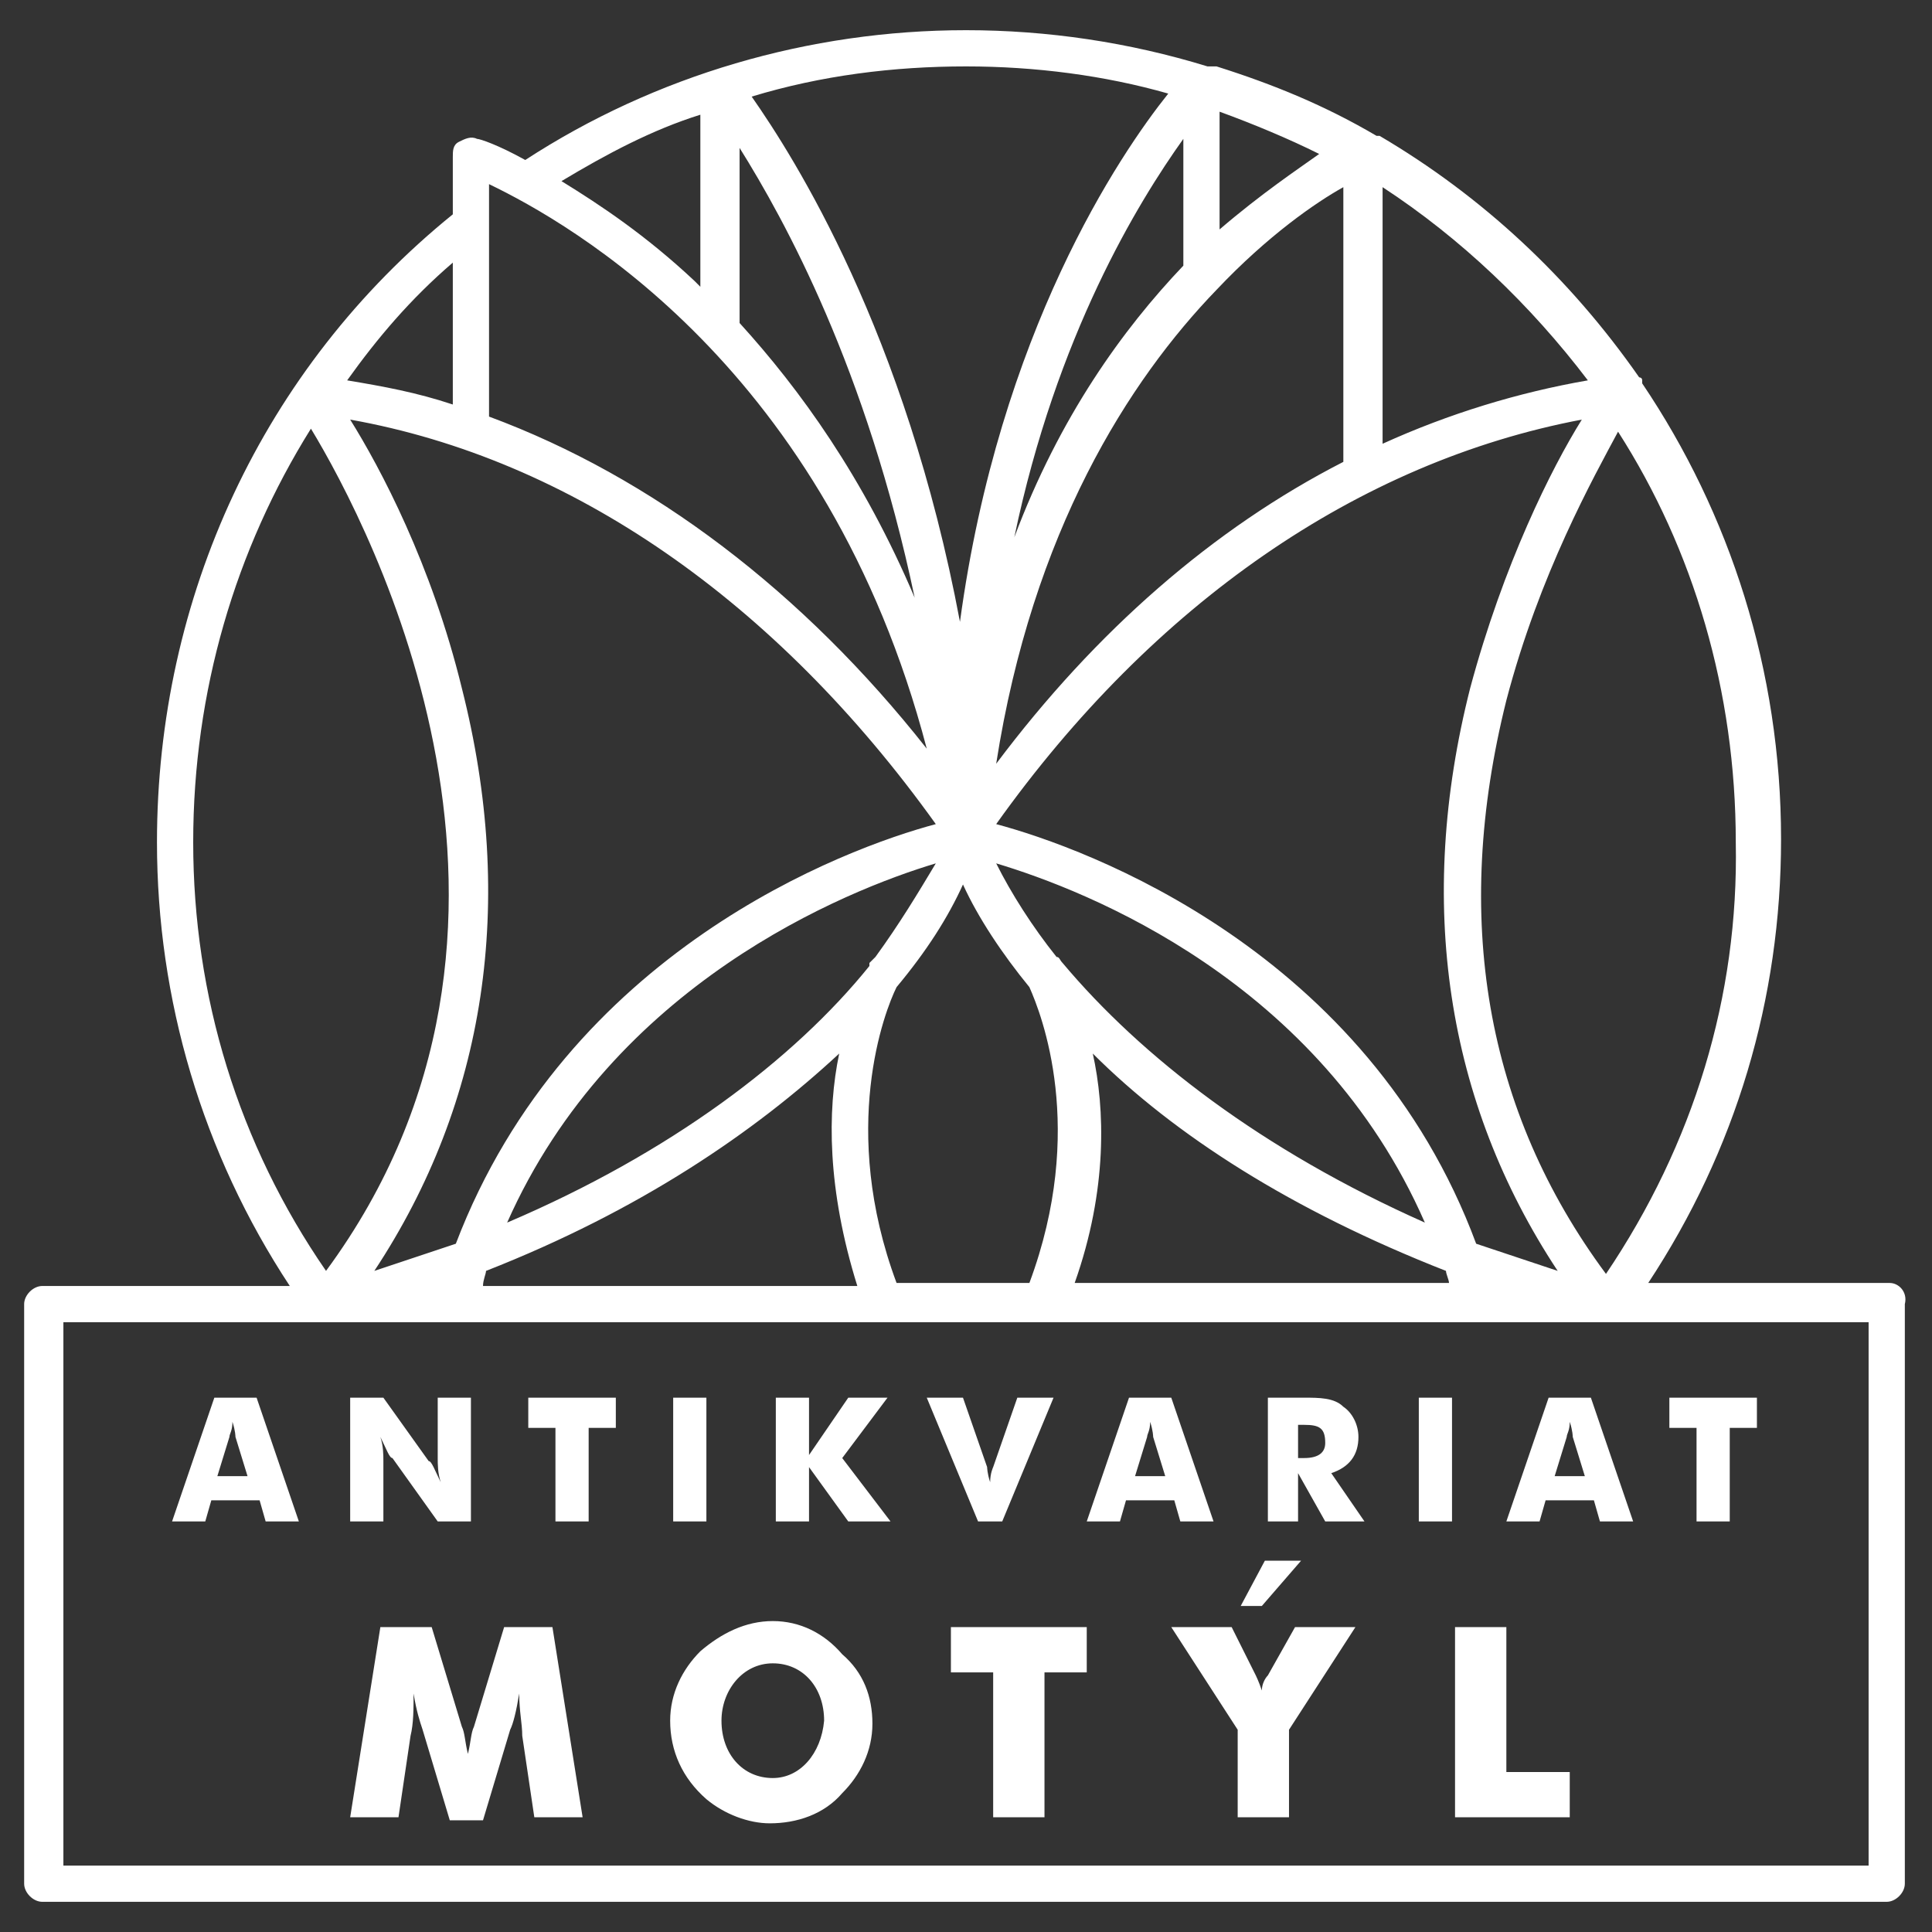
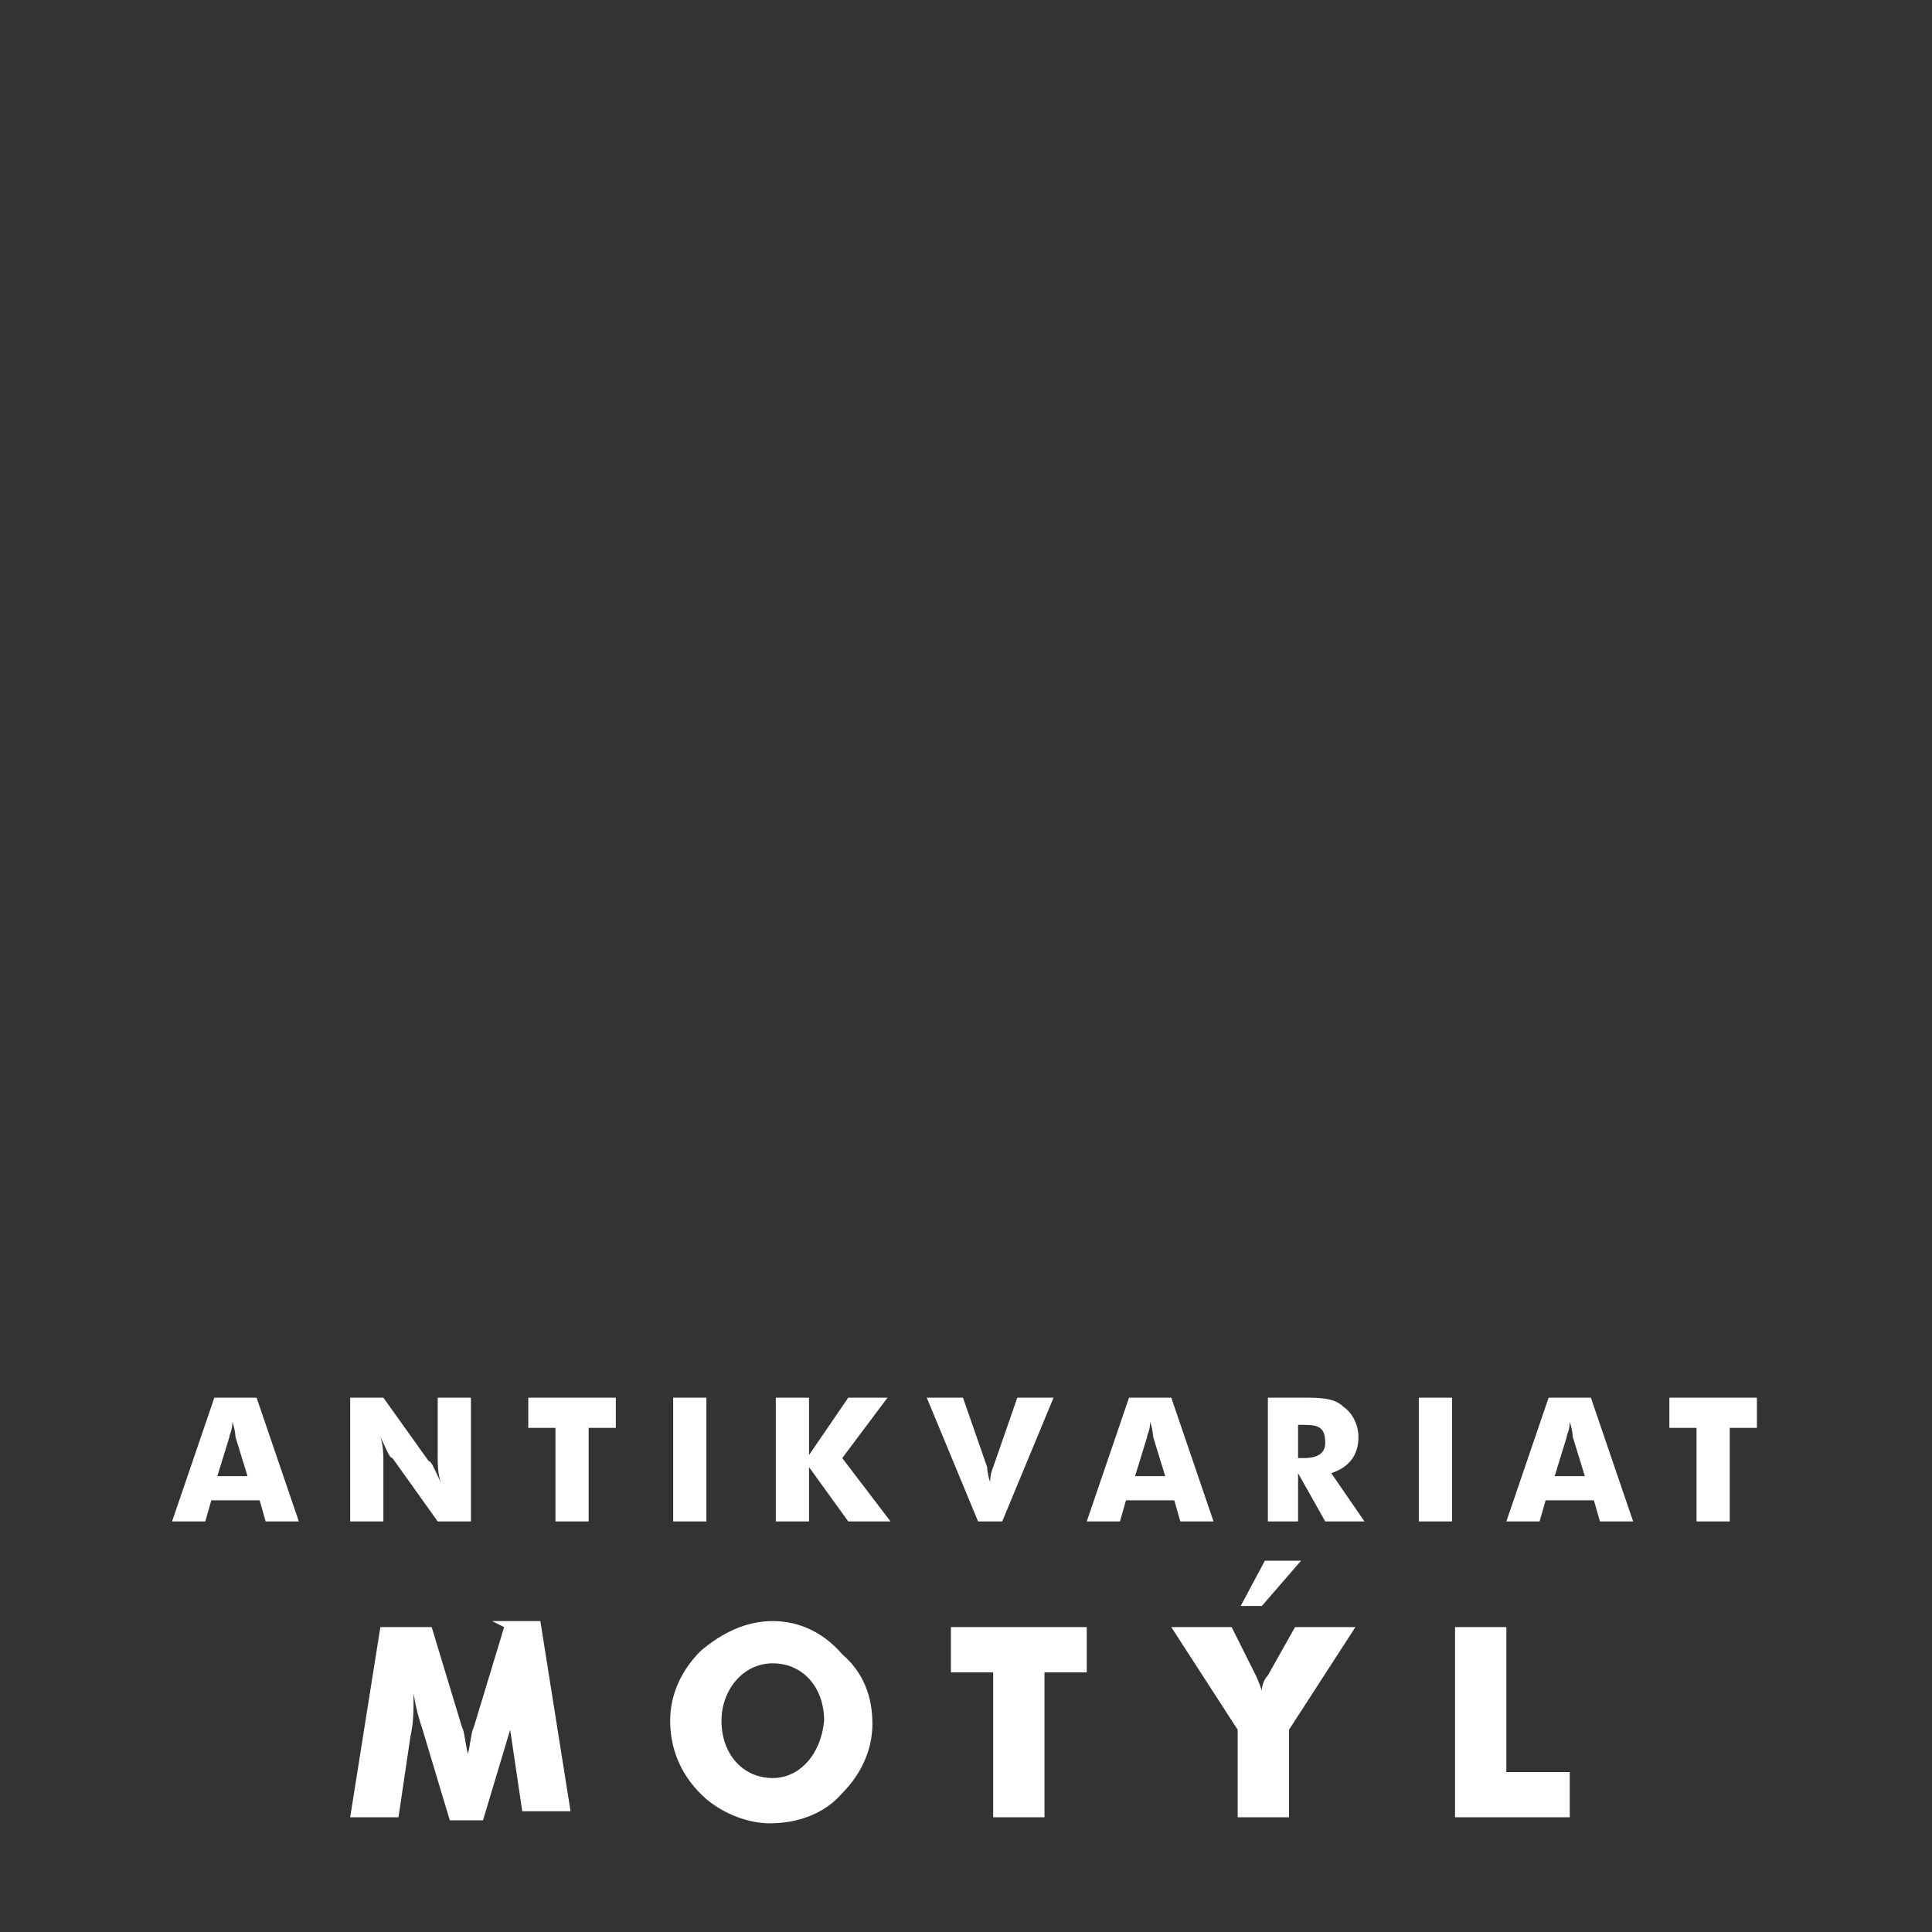
<svg xmlns="http://www.w3.org/2000/svg" width="64" height="64" viewBox="0 0 64 64">
  <rect x="0" y="0" width="64" height="64" fill="#333333" stroke="none" />
  <g fill="#FFF">
-     <path d="M62.6 42.5h-8c2.9-4.4 4.4-9.4 4.4-14.7 0-5.6-1.7-10.8-4.6-15.1v-.1c0-.1-.1-.1-.1-.1-2.3-3.3-5.2-6-8.6-8h-.1c-1.7-1-3.4-1.7-5.3-2.3H40C37.4 1.4 34.7 1 32 1c-5.2 0-10.3 1.5-14.6 4.3-.9-.5-1.5-.7-1.6-.7-.2-.1-.4 0-.6.1-.2.1-.2.3-.2.5v1.9c-6.3 5.1-9.8 12.7-9.8 20.8 0 5.2 1.5 10.3 4.4 14.7H1.4c-.3 0-.6.3-.6.6v19.2c0 .3.3.6.6.6h61.1c.3 0 .6-.3.6-.6V43.2c.1-.4-.2-.7-.5-.7zM15.3 22.8c-1-4.1-2.7-7.3-3.7-8.9 7.3 1.3 14.1 6 19.4 13.4-3 .8-12.2 4.2-15.9 13.9l-2.7.9c3.7-5.6 4.7-12.2 2.9-19.3zm9.2-17.9c1.5 2.4 4.2 7.3 5.8 14.9-1.7-4-3.8-6.9-5.8-9.1V4.9zm27.1 37.2l-2.7-.9C45.3 31.5 36 28.1 33 27.3c5.2-7.3 12-12 19.4-13.4-1 1.6-2.6 4.8-3.7 8.9-1.8 7.1-.8 13.7 2.9 19.3zM35.2 31.9c-.1-.1-.1-.2-.2-.2-.8-1-1.5-2.1-2-3.1 3 .9 10.7 3.9 14.2 11.9-5.4-2.4-9.4-5.5-12-8.6.1 0 0 0 0 0zm-6.2-.2l-.2.2v.1c-2.5 3.1-6.6 6.2-12 8.5 3.5-7.9 11.2-11 14.2-11.9-.6 1-1.2 2-2 3.1zm15.5-16.4c-4.3 2.2-8.2 5.6-11.5 10 1.2-7.7 4.4-12.7 7.3-15.7 1.7-1.8 3.3-2.9 4.2-3.4v9.1zm-4.1-7.7V3.7c1.1.4 2.3.9 3.3 1.4-.7.5-1.9 1.3-3.3 2.5zm-1.2 1.2c-2 2.1-4.1 5-5.6 9 1.4-6.7 4.1-11.1 5.6-13.2v4.2zM16.1 42.1c5.1-2 8.9-4.6 11.7-7.2-.4 1.9-.4 4.5.6 7.7H16c0-.2.1-.4.1-.5zm13.6.4c-1.9-5.1-.4-9 0-9.8 1-1.2 1.7-2.3 2.2-3.4.5 1.1 1.3 2.3 2.2 3.4.4.9 1.9 4.7 0 9.8h-4.4zm6.5-7.6c2.7 2.7 6.6 5.2 11.7 7.2 0 .1.1.3.1.4H35.6c1.1-3.1 1-5.8.6-7.6zm17 7.3c-4-5.4-5.1-11.8-3.3-19 1.1-4.2 2.9-7.4 3.7-8.9 2.5 3.9 3.9 8.6 3.9 13.6.1 5.1-1.4 10-4.3 14.3zm-.6-29.6c-2.3.4-4.6 1.1-6.8 2.1V6.2c2.6 1.7 4.9 3.9 6.8 6.4zM38.7 3.1c-1.6 2-5.6 7.9-6.9 17.5C30 11 26.3 5.2 24.9 3.2c2.3-.7 4.7-1 7.1-1 2.3 0 4.6.3 6.7.9zm-15.5.7v5.7l-.2-.2c-1.6-1.5-3.1-2.5-4.4-3.3 1.5-.9 3-1.7 4.6-2.2zm7.5 21c-4.1-5.2-9.1-9-14.5-11V6.1c2.7 1.3 11.2 6.1 14.5 18.7zM15 8.7v4.7c-1.2-.4-2.3-.6-3.5-.8 1-1.4 2.1-2.7 3.5-3.9zm-4.7 5.5c2 3.3 8.9 16.5.5 27.9-2.9-4.2-4.4-9.1-4.4-14.2 0-5 1.4-9.7 3.9-13.7zm51.6 47.6H2.1v-18H61.9v18z" />
-     <path d="M16.7 53.9l-1 3.3c-.1.2-.1.5-.2.9-.1-.4-.1-.7-.2-.9l-1-3.3h-1.7l-1 6.3h1.6l.4-2.7c.1-.4.1-.9.1-1.4.1.6.2.9.3 1.2l.9 3H16l.9-3c.1-.2.2-.6.3-1.2 0 .6.1 1 .1 1.4l.4 2.7h1.6l-1-6.3h-1.6zM25.6 53.7c-.9 0-1.7.4-2.4 1-.6.6-1 1.4-1 2.3 0 1 .4 1.9 1.2 2.6.6.5 1.4.8 2.1.8.9 0 1.8-.3 2.4-1 .6-.6 1-1.4 1-2.3 0-.9-.3-1.7-1-2.3-.6-.7-1.4-1.1-2.3-1.1zm0 5.2c-1 0-1.7-.8-1.7-1.9 0-1 .7-1.9 1.7-1.9s1.7.8 1.7 1.9c-.1 1.1-.8 1.9-1.7 1.9zM31.5 53.9v1.5h1.4v4.8h1.7v-4.8H36v-1.5M42 55.5c-.1.1-.2.3-.2.5-.1-.3-.2-.5-.2-.5l-.8-1.6h-2l2.2 3.4v2.9h1.7v-2.9l2.2-3.4h-2l-.9 1.6zM43.1 51.7h-1.2l-.8 1.5h.7M49.9 53.9h-1.7v6.3H52v-1.5h-2.1M7.1 46.3l-1.4 4.1h1.1l.2-.7h1.6l.2.7h1.1l-1.4-4.1H7.1zm.1 2.6l.4-1.3c0-.1.1-.2.1-.5.1.3.1.5.1.5l.4 1.3h-1zM12.7 48.4c0-.2 0-.5-.1-.8.2.4.3.7.4.7l1.5 2.1h1.1v-4.1h-1.1v2c0 .2 0 .5.1.8-.2-.4-.3-.7-.4-.7l-1.5-2.1h-1.1v4.1h1.1v-2zM17.5 47.3h.9v3.1h1.1v-3.1h.9v-1h-2.9M22.3 46.3h1.1v4.1h-1.1zM29.4 46.3h-1.3l-1.3 1.9v-1.9h-1.1v4.1h1.1v-1.8l1.3 1.8h1.4l-1.6-2.1M32.4 50.4h.8l1.7-4.1h-1.2l-.8 2.3s-.1.2-.1.5c-.1-.3-.1-.5-.1-.5l-.8-2.3h-1.2l1.7 4.1zM39.1 50.4h1.1l-1.4-4.1h-1.4L36 50.4h1.1l.2-.7h1.6l.2.7zm-1.5-1.5l.4-1.3c0-.1.1-.2.1-.5.1.3.1.5.1.5l.4 1.3h-1zM45 47.6c0-.4-.2-.8-.5-1-.3-.3-.8-.3-1.3-.3H42v4.1h1v-1.6l.9 1.6h1.3l-1.1-1.6c.6-.2.9-.6.9-1.2zm-1.8.7H43v-1.1h.2c.5 0 .7.1.7.6 0 .3-.2.5-.7.5zM47 46.3h1.1v4.1H47zM51.3 46.3l-1.4 4.1H51l.2-.7h1.6l.2.7h1.1l-1.4-4.1h-1.4zm.2 2.6l.4-1.3c0-.1.1-.2.1-.5.1.3.1.5.1.5l.4 1.3h-1zM56.2 50.4h1.1v-3.1h.9v-1h-2.9v1h.9" />
+     <path d="M16.7 53.9l-1 3.3c-.1.2-.1.5-.2.9-.1-.4-.1-.7-.2-.9l-1-3.3h-1.7l-1 6.3h1.6l.4-2.7c.1-.4.1-.9.1-1.4.1.6.2.9.3 1.2l.9 3H16l.9-3l.4 2.7h1.6l-1-6.3h-1.6zM25.6 53.7c-.9 0-1.7.4-2.4 1-.6.6-1 1.4-1 2.3 0 1 .4 1.9 1.2 2.6.6.5 1.4.8 2.1.8.9 0 1.8-.3 2.4-1 .6-.6 1-1.4 1-2.3 0-.9-.3-1.7-1-2.3-.6-.7-1.4-1.1-2.3-1.1zm0 5.2c-1 0-1.7-.8-1.7-1.9 0-1 .7-1.9 1.7-1.9s1.7.8 1.7 1.9c-.1 1.1-.8 1.9-1.7 1.9zM31.5 53.9v1.5h1.4v4.8h1.7v-4.8H36v-1.5M42 55.5c-.1.1-.2.3-.2.5-.1-.3-.2-.5-.2-.5l-.8-1.6h-2l2.2 3.4v2.9h1.7v-2.9l2.2-3.4h-2l-.9 1.6zM43.1 51.7h-1.2l-.8 1.5h.7M49.9 53.9h-1.7v6.3H52v-1.5h-2.1M7.1 46.3l-1.4 4.1h1.1l.2-.7h1.6l.2.7h1.1l-1.4-4.1H7.1zm.1 2.6l.4-1.3c0-.1.1-.2.1-.5.1.3.1.5.1.5l.4 1.3h-1zM12.7 48.4c0-.2 0-.5-.1-.8.2.4.3.7.4.7l1.5 2.1h1.1v-4.1h-1.1v2c0 .2 0 .5.1.8-.2-.4-.3-.7-.4-.7l-1.5-2.1h-1.1v4.1h1.1v-2zM17.5 47.3h.9v3.1h1.1v-3.1h.9v-1h-2.9M22.3 46.3h1.1v4.1h-1.1zM29.4 46.3h-1.3l-1.3 1.9v-1.9h-1.1v4.1h1.1v-1.8l1.3 1.8h1.4l-1.6-2.1M32.4 50.4h.8l1.7-4.1h-1.2l-.8 2.3s-.1.2-.1.5c-.1-.3-.1-.5-.1-.5l-.8-2.3h-1.2l1.7 4.1zM39.1 50.4h1.1l-1.4-4.1h-1.4L36 50.4h1.1l.2-.7h1.6l.2.7zm-1.5-1.5l.4-1.3c0-.1.1-.2.1-.5.1.3.1.5.1.5l.4 1.3h-1zM45 47.6c0-.4-.2-.8-.5-1-.3-.3-.8-.3-1.3-.3H42v4.1h1v-1.6l.9 1.6h1.3l-1.1-1.6c.6-.2.9-.6.9-1.2zm-1.8.7H43v-1.1h.2c.5 0 .7.1.7.6 0 .3-.2.5-.7.5zM47 46.3h1.1v4.1H47zM51.3 46.3l-1.4 4.1H51l.2-.7h1.6l.2.7h1.1l-1.4-4.1h-1.4zm.2 2.6l.4-1.3c0-.1.1-.2.1-.5.1.3.1.5.1.5l.4 1.3h-1zM56.2 50.4h1.1v-3.1h.9v-1h-2.9v1h.9" />
  </g>
</svg>